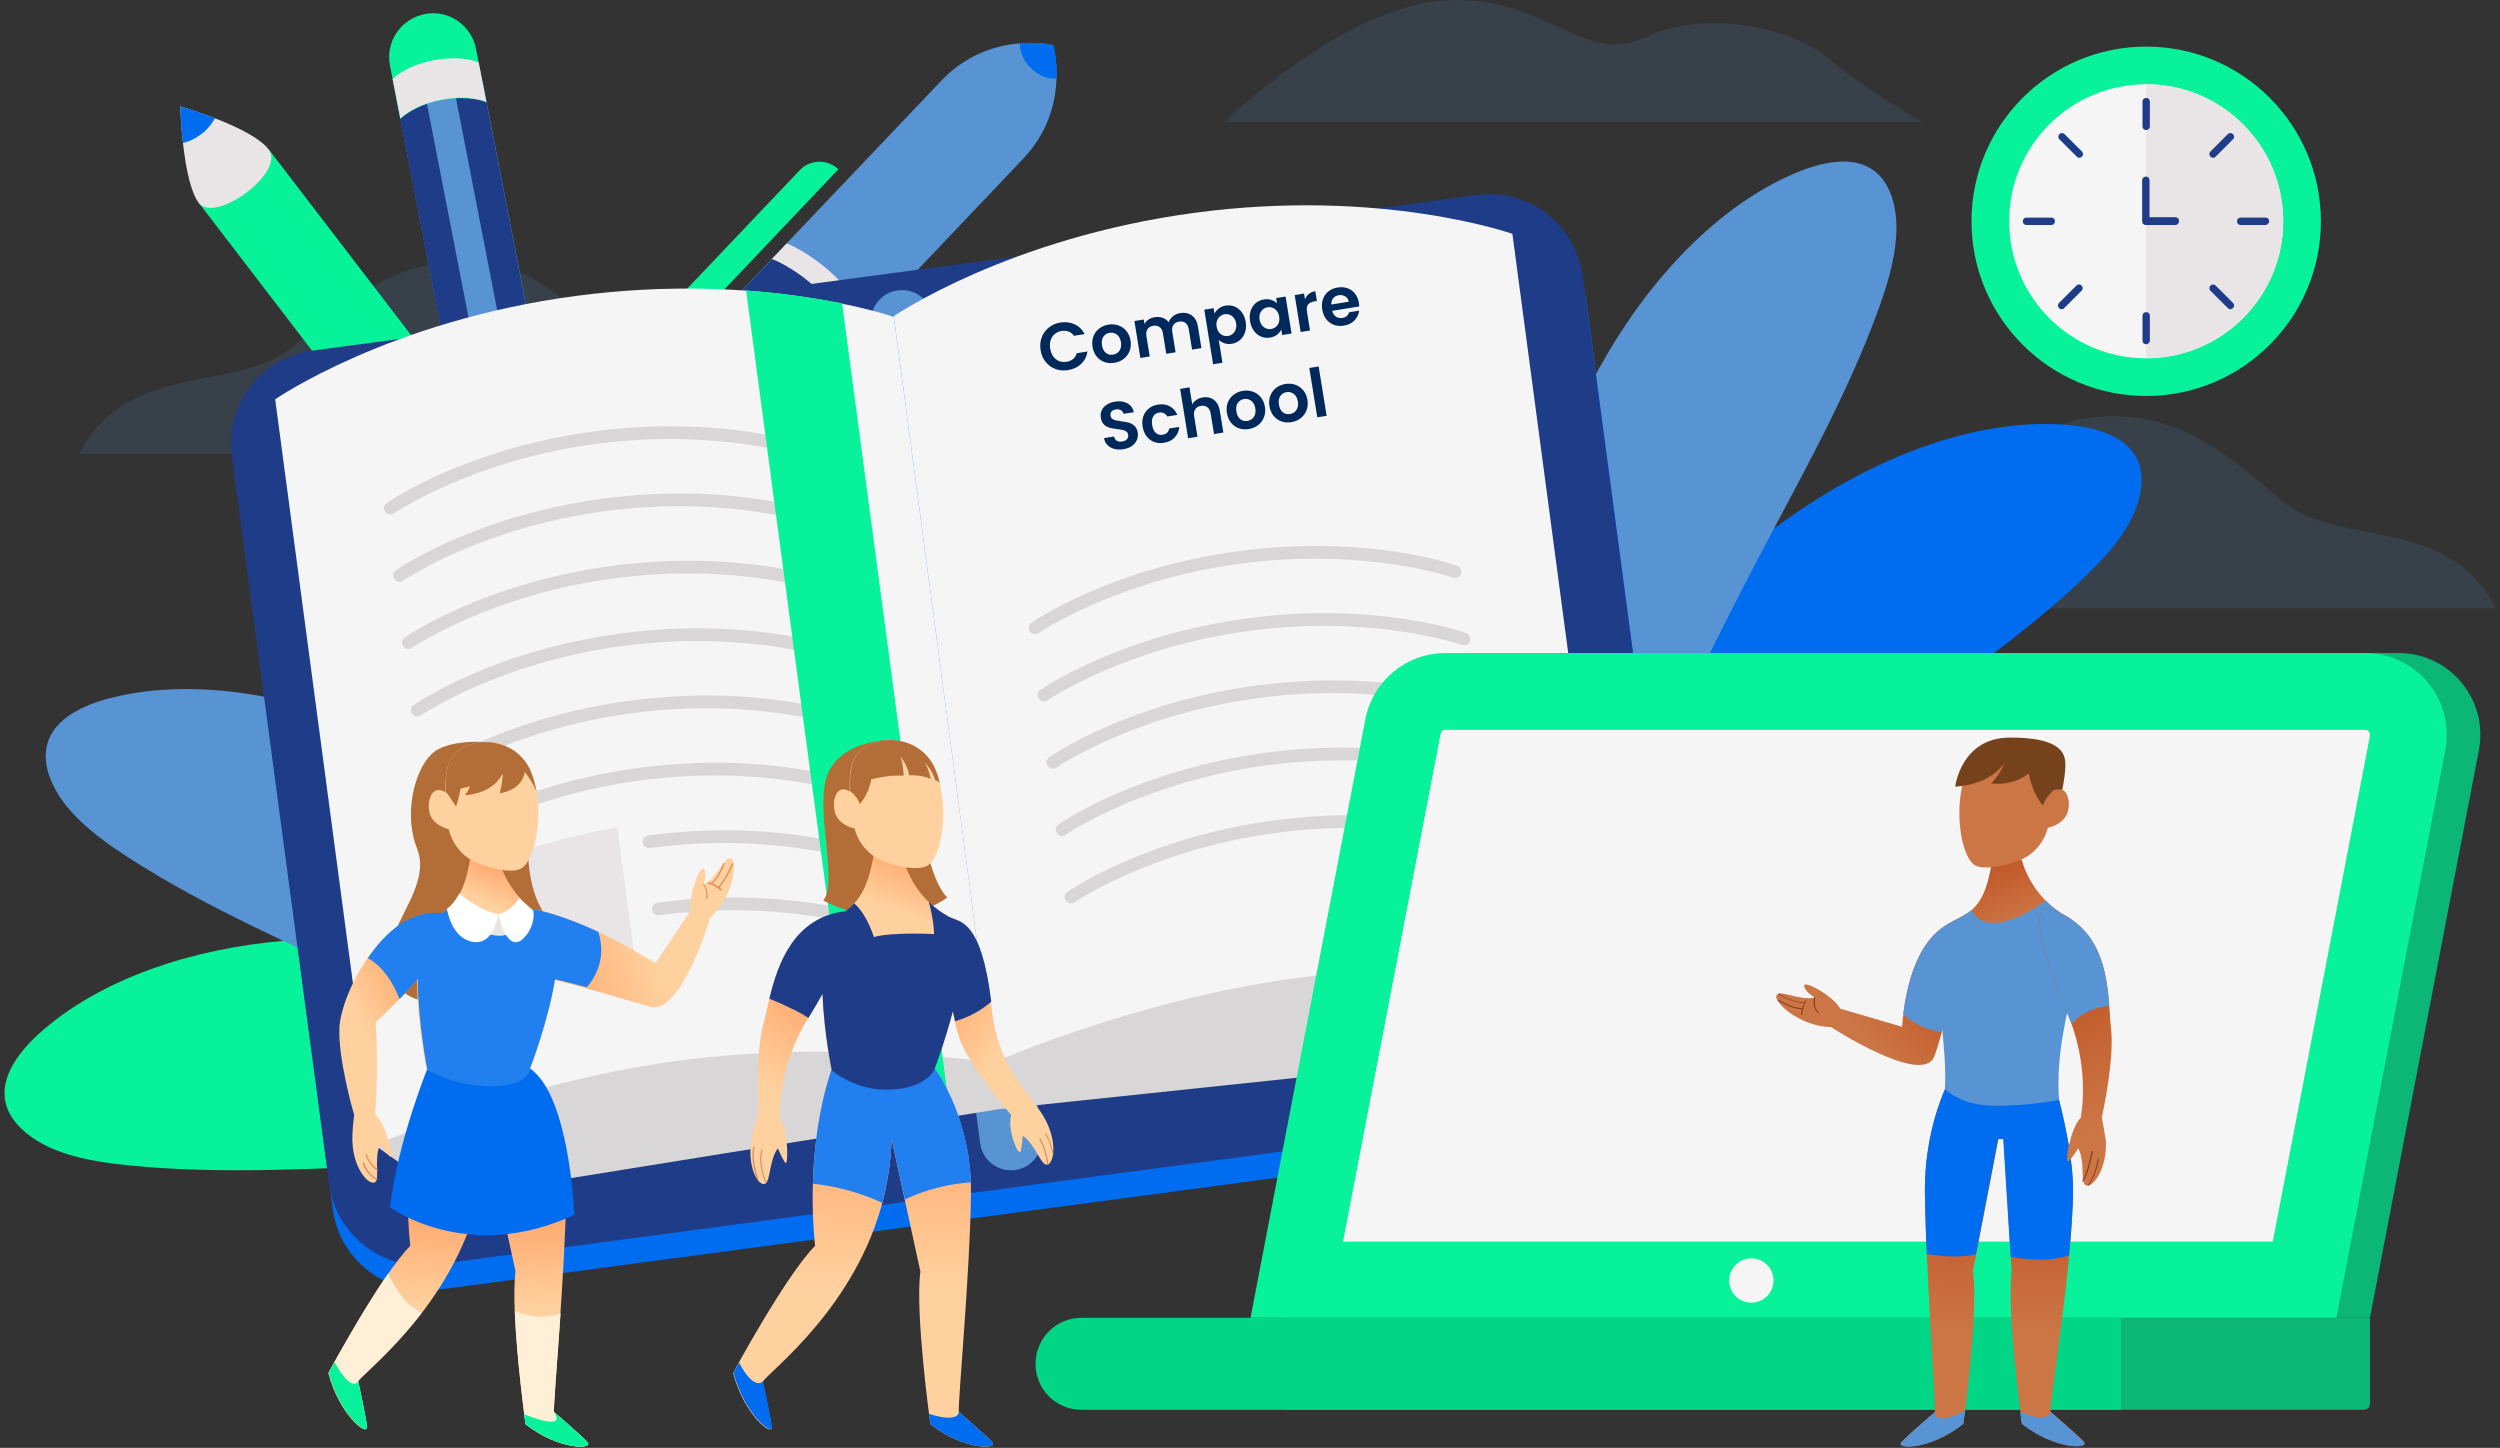
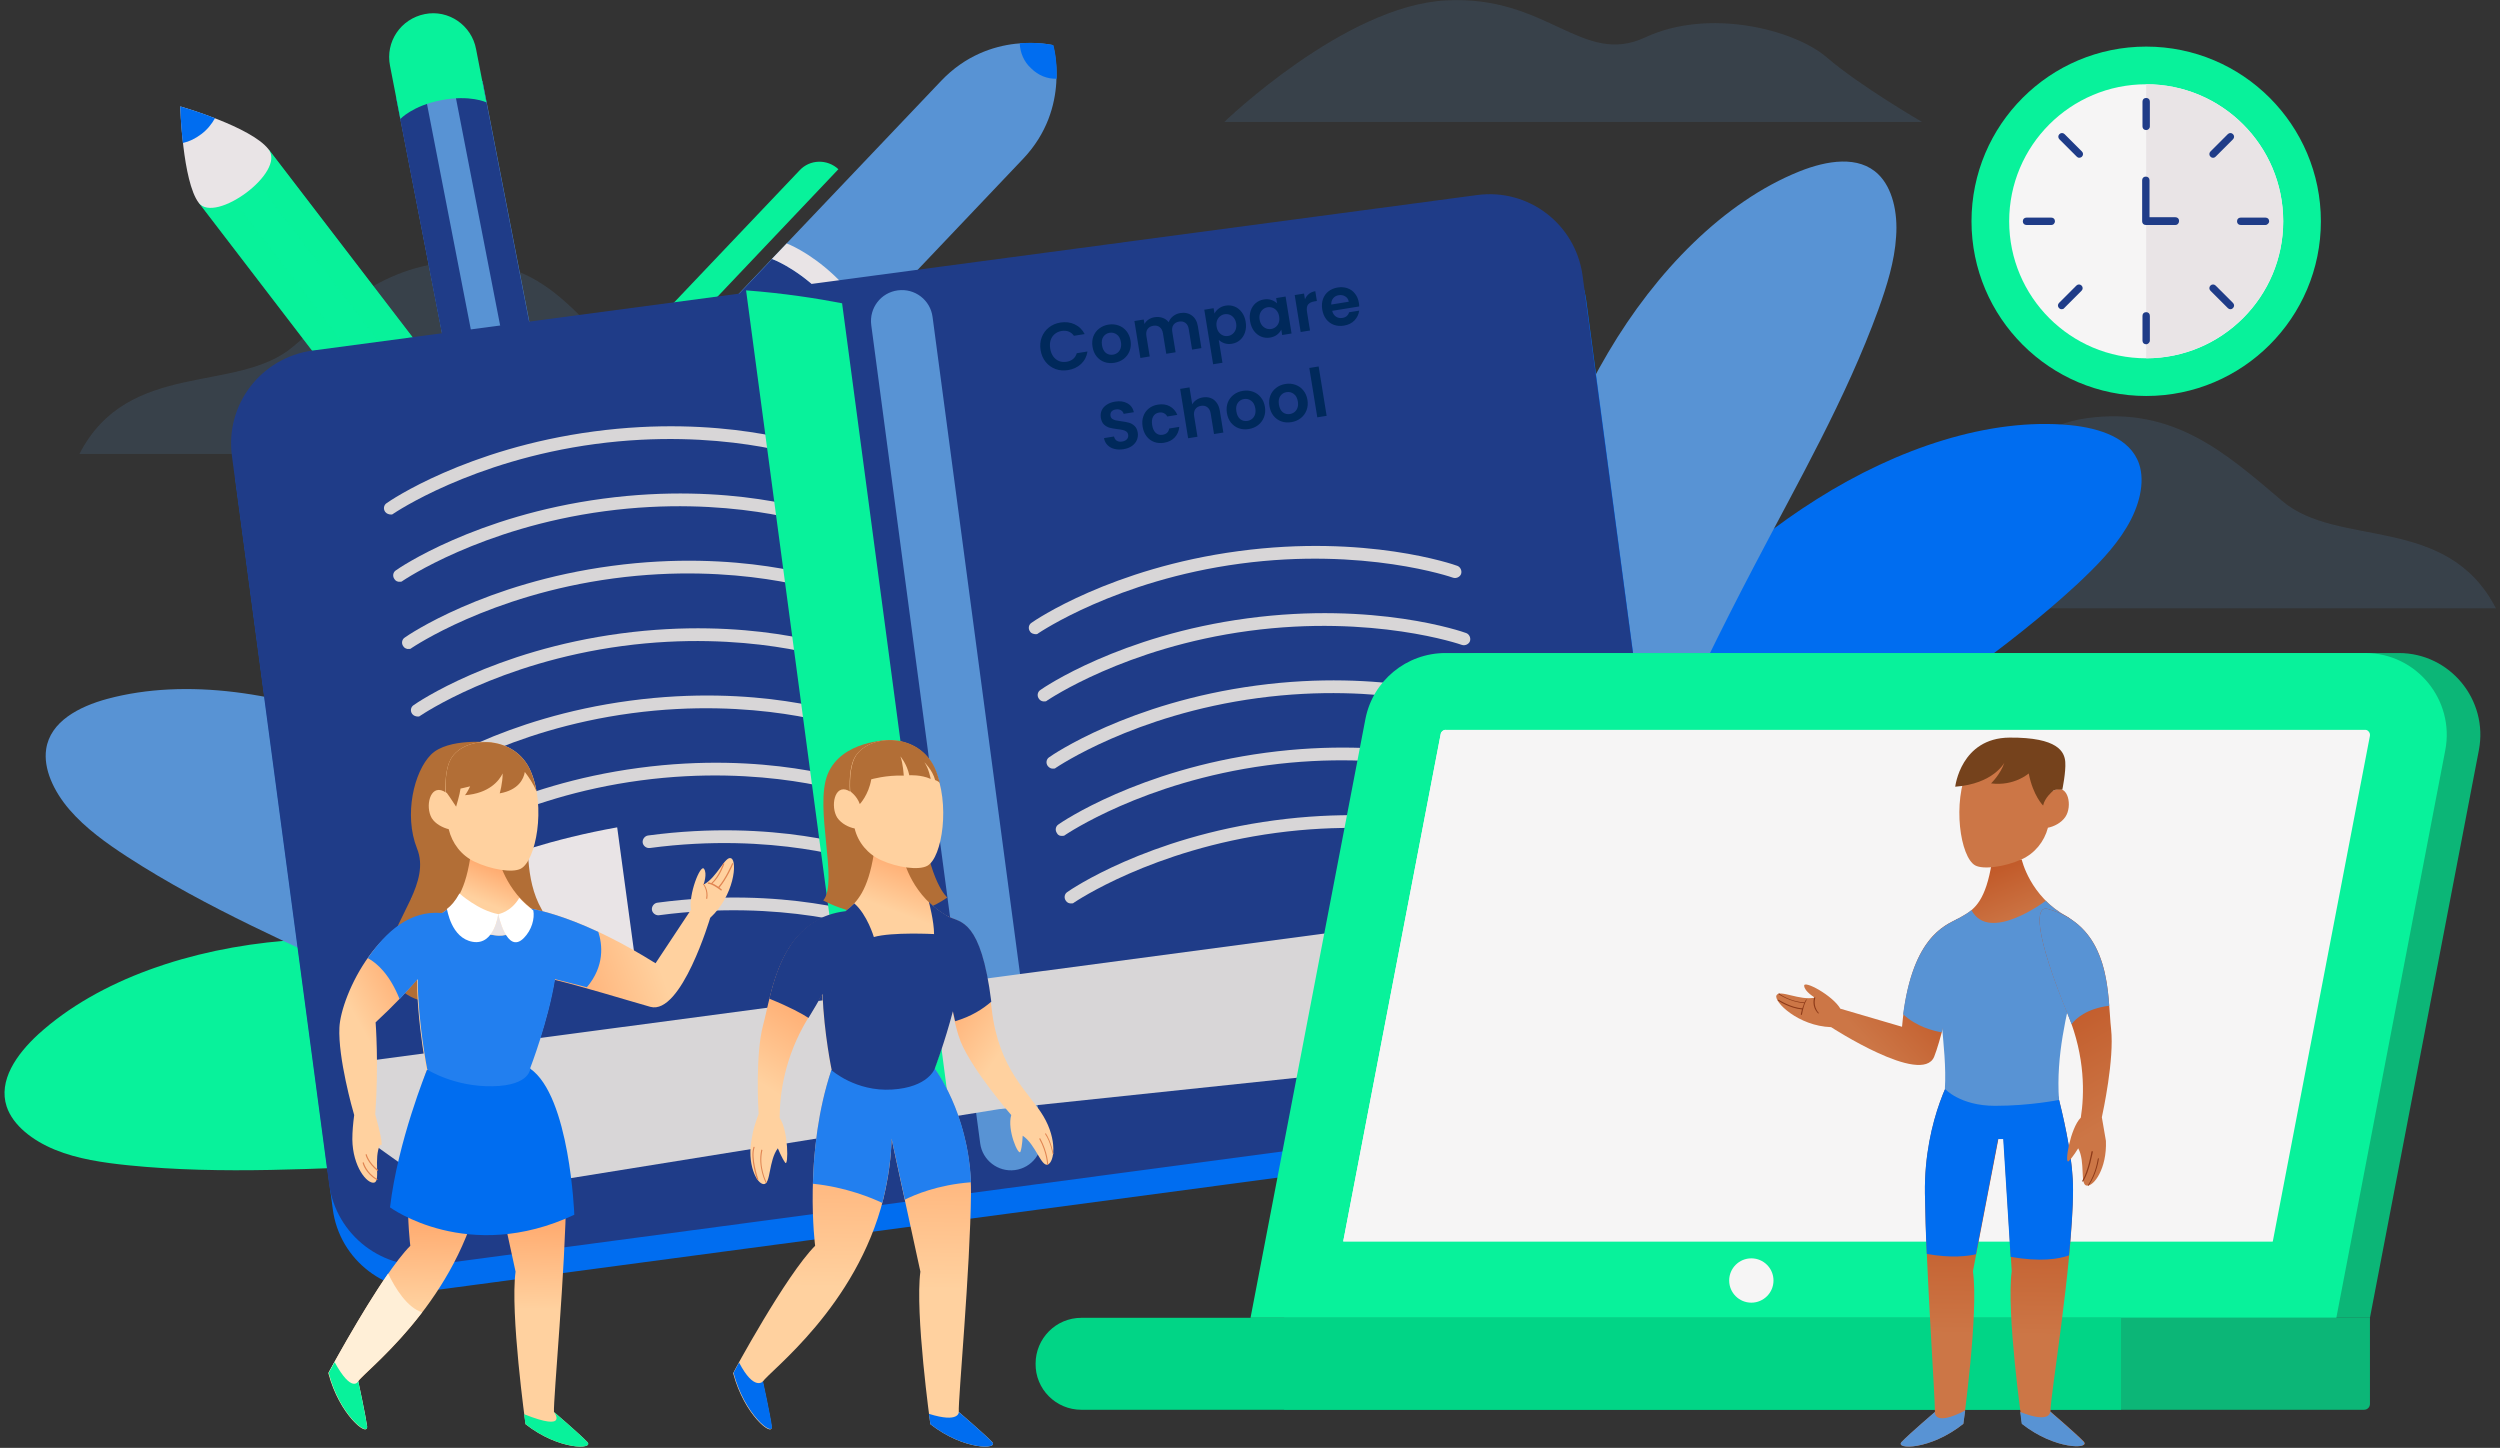
<svg xmlns="http://www.w3.org/2000/svg" width="518" height="300" viewBox="0 0 518 300" fill="none">
  <rect x="0" y="0" width="518" height="300" fill="#333333" stroke="none" />
  <path opacity="0.15" d="M517.152 126.048H358.824C358.824 126.048 380.021 115.565 394.79 111.432C409.559 107.3 414.533 89.088 432.44 86.639C450.423 84.19 461.213 93.909 472.844 103.78C484.4 113.652 507.05 106.382 517.152 126.048Z" fill="#5893D4" />
  <path opacity="0.15" d="M16.457 94.061H174.784C174.784 94.061 153.587 83.577 138.818 79.445C124.049 75.313 119.075 57.1 101.169 54.651C83.186 52.203 72.396 61.921 60.764 71.793C49.209 81.664 26.558 74.394 16.457 94.061Z" fill="#5893D4" />
  <path d="M376.497 103.396C393.102 92.912 412.157 86.484 428.915 88.091C435.114 88.703 441.389 90.769 443.225 96.126C444.526 100.029 443.225 105.003 440.624 109.288C438.022 113.65 434.272 117.399 430.446 120.996C415.983 134.388 399.377 145.178 383.307 156.503C358.82 173.721 335.25 192.469 312.829 212.518L297.754 201.728C306.248 181.297 318.568 161.477 333.337 143.264C345.658 128.113 359.891 113.803 376.497 103.396Z" fill="#006DF0" />
  <path opacity="0.15" d="M253.68 25.266H398.233C398.233 25.266 385.3 17.767 378.49 11.874C371.679 6.059 354.002 1.62 340.917 7.742C327.831 13.864 320.638 -1.058 299.594 0.09C278.626 1.161 253.68 25.266 253.68 25.266Z" fill="#5893D4" />
  <path d="M59.079 194.919C39.566 196.526 20.435 202.954 7.961 214.28C3.37 218.489 -0.38 223.922 1.38 229.279C2.681 233.181 6.737 236.319 11.405 238.232C16.073 240.145 21.353 240.91 26.557 241.446C46.147 243.435 65.89 242.058 85.556 241.369C115.477 240.375 145.628 241.14 175.548 243.665L181.058 225.988C162.004 214.816 140.271 206.398 117.467 200.735C98.566 196.067 78.593 193.236 59.079 194.919Z" fill="#08F29B" />
  <path d="M333.182 73.095C343.13 56.183 357.211 41.797 372.822 35.522C378.561 33.226 385.142 32.155 389.198 36.134C392.106 38.965 393.253 44.016 392.871 49.066C392.565 54.117 390.958 59.244 389.198 64.142C382.464 82.66 372.592 99.802 363.486 117.249C349.558 143.803 337.162 171.198 326.448 199.282L308.159 196.528C306.399 174.489 308.236 151.226 313.057 128.268C317.036 109.138 323.234 89.93 333.182 73.095Z" fill="#5893D4" />
  <path d="M76.527 150.918C58.391 143.419 38.495 140.434 22.272 144.796C16.303 146.403 10.411 149.541 9.569 155.203C8.957 159.259 11.1 163.927 14.39 167.753C17.681 171.579 22.043 174.717 26.404 177.548C42.934 188.262 61.146 195.99 78.976 204.408C106.065 217.187 132.466 231.574 157.949 247.491L170.958 234.252C159.096 215.58 143.562 198.21 125.885 182.752C111.193 169.972 94.663 158.417 76.527 150.918Z" fill="#5893D4" />
  <path d="M99.987 16.816L82.109 20.291L111.384 170.898L129.261 167.423L99.987 16.816Z" fill="#5893D4" />
  <path d="M88.004 19.135L82.07 20.288L111.345 170.895L117.279 169.741L88.004 19.135Z" fill="#1F3C88" />
  <path d="M99.95 16.832L94.016 17.985L123.29 168.592L129.224 167.439L99.95 16.832Z" fill="#1F3C88" />
  <path d="M123.74 187.036C123.74 187.036 112.415 176.399 111.343 170.889C110.272 165.38 128.102 161.554 129.25 167.446C130.398 173.262 123.74 187.036 123.74 187.036Z" fill="#8F8F8F" />
  <path d="M126.723 180.072C125.269 183.975 123.815 187.036 123.815 187.036C123.815 187.036 121.29 184.664 118.535 181.603C119.683 180.837 120.984 180.225 122.438 179.996C123.892 179.69 125.346 179.766 126.723 180.072Z" fill="#262626" />
  <path d="M88.007 2.921C83.033 3.915 79.819 8.66 80.813 13.634L82.956 24.653C82.956 24.653 85.481 21.898 91.45 20.751C97.419 19.603 100.786 21.21 100.786 21.21L98.643 10.19C97.725 5.216 92.904 1.926 88.007 2.921Z" fill="#08F29B" />
-   <path d="M91.453 20.674C85.484 21.822 82.959 24.576 82.959 24.576L81.352 16.388C81.352 16.388 83.877 13.633 89.846 12.486C95.814 11.338 99.182 12.945 99.182 12.945L100.789 21.133C100.789 21.133 97.421 19.526 91.453 20.674Z" fill="#E9E4E6" />
  <path d="M55.711 30.999L41.254 42.076L134.57 163.869L149.027 152.792L55.711 30.999Z" fill="#08F29B" />
  <path opacity="0.5" d="M46.018 38.399L41.219 42.076L134.535 163.869L139.334 160.192L46.018 38.399Z" fill="#08F29B" />
  <path opacity="0.5" d="M55.635 30.981L50.836 34.658L144.152 156.451L148.951 152.774L55.635 30.981Z" fill="#08F29B" />
  <path d="M37.348 22.053C37.348 22.053 37.807 37.587 41.174 42.025C44.541 46.464 59.31 35.674 55.637 30.93C52.04 26.262 37.348 22.053 37.348 22.053Z" fill="#E9E4E6" />
  <path d="M44.541 24.502C40.715 22.971 37.348 22.053 37.348 22.053C37.348 22.053 37.424 25.496 37.883 29.629C39.261 29.323 40.485 28.71 41.709 27.792C42.934 26.874 43.852 25.726 44.541 24.502Z" fill="#006DF0" />
  <path d="M151.446 170.968C147.466 174.029 141.727 173.263 138.666 169.284L131.855 160.407C131.855 160.407 135.605 160.331 140.426 156.658C145.247 152.985 146.318 149.312 146.318 149.312L153.129 158.188C156.19 162.167 155.425 167.907 151.446 170.968Z" fill="#949494" />
  <path d="M140.426 156.658C135.605 160.331 131.855 160.407 131.855 160.407L136.906 167.065C136.906 167.065 140.656 166.988 145.477 163.315C150.298 159.642 151.369 155.969 151.369 155.969L146.318 149.312C146.318 149.312 145.247 152.908 140.426 156.658Z" fill="#262626" />
  <path d="M194.989 16.771C205.09 6.135 218.175 9.349 218.175 9.349C218.175 9.349 222.078 22.281 211.977 32.918L135.224 113.727C130.785 118.395 123.363 118.624 118.618 114.186C113.95 109.748 113.721 102.325 118.159 97.58L194.989 16.771Z" fill="#5893D4" />
  <path d="M118.23 97.581C113.791 102.249 113.944 109.672 118.689 114.186C123.357 118.625 130.779 118.472 135.294 113.727L177 69.803C177 69.803 175.163 65.288 169.883 60.314C164.603 55.34 160.011 53.656 160.011 53.656L118.23 97.581Z" fill="#1F3C88" />
  <path d="M176.93 69.803L179.991 66.589C179.991 66.589 178.154 62.074 172.874 57.1C167.594 52.126 163.002 50.442 163.002 50.442L159.941 53.656C159.941 53.656 164.533 55.263 169.813 60.314C175.093 65.288 176.93 69.803 176.93 69.803Z" fill="#E9E4E6" />
  <path d="M218.941 16.312C219.094 12.18 218.253 9.349 218.253 9.349C218.253 9.349 215.345 8.66 211.289 8.966C211.366 10.879 212.131 12.792 213.661 14.17C215.115 15.624 217.028 16.389 218.941 16.312Z" fill="#006DF0" />
  <path d="M173.716 35.06C171.42 32.918 167.824 32.994 165.681 35.29L122.062 81.204L124.129 83.194L126.195 85.183L128.261 87.173L132.164 83.041L130.097 81.051L173.716 35.06Z" fill="#08F29B" />
  <path d="M90.764 267.234L332.043 235.018C342.68 233.564 350.179 223.845 348.725 213.132L328.676 62.304C327.222 51.667 317.503 44.168 306.79 45.622L65.511 77.838C54.874 79.292 47.375 89.011 48.829 99.724L68.954 250.552C70.332 261.112 80.127 268.612 90.764 267.234Z" fill="#006DF0" />
  <path d="M90.075 262.031L331.354 229.815C341.99 228.361 349.49 218.642 348.036 207.929L327.91 57.101C326.456 46.464 316.738 38.965 306.024 40.419L64.745 72.635C54.108 74.089 46.609 83.808 48.063 94.521L68.189 245.349C69.643 255.986 79.438 263.485 90.075 262.031Z" fill="#1F3C88" />
  <path d="M210.292 242.44C213.812 241.981 216.261 238.767 215.801 235.247L193.227 65.671C192.768 62.15 189.554 59.702 186.034 60.161C182.514 60.62 180.065 63.834 180.524 67.354L203.099 236.93C203.558 240.374 206.772 242.899 210.292 242.44Z" fill="#5893D4" />
  <path d="M333.878 203.108L319.492 217.953L207.002 229.815L92.982 248.18L77.6 237.237L75.305 219.943L331.582 185.813L333.878 203.108Z" fill="#D8D6D7" />
-   <path d="M205.776 220.172C205.776 220.172 235.391 207.086 268.679 202.648C301.89 198.21 333.953 203.031 333.953 203.031L313.368 48.453C313.368 48.453 286.356 38.888 247.558 44.091C208.761 49.295 185.191 65.518 185.191 65.518L205.776 220.172Z" fill="#F6F5F5" />
-   <path d="M205.778 220.173C205.778 220.173 173.714 215.352 140.503 219.79C107.292 224.229 77.6 237.314 77.6 237.314L57.016 82.737C57.016 82.737 80.585 66.437 119.382 61.31C158.18 56.183 185.193 65.672 185.193 65.672L205.778 220.173Z" fill="#F6F5F5" />
  <path d="M131.631 199.052C108.291 203.108 88.701 211.755 88.701 211.755L85.258 186.119C85.258 186.119 101.328 176.171 127.881 171.427L131.631 199.052Z" fill="#E9E4E6" />
  <path d="M81.046 106.611C81.276 106.611 81.429 106.534 81.582 106.381C81.735 106.305 97.652 95.439 123.364 91.995C149.076 88.551 167.288 94.826 167.441 94.903C168.13 95.132 168.895 94.75 169.125 94.138C169.354 93.449 168.972 92.684 168.36 92.454C167.594 92.148 149.382 85.873 123.058 89.393C96.657 92.913 80.74 103.78 80.128 104.239C79.516 104.621 79.362 105.463 79.822 106.075C80.128 106.458 80.587 106.611 81.046 106.611Z" fill="#D8D6D7" />
  <path d="M82.96 120.539C83.19 120.539 83.343 120.462 83.496 120.309C83.649 120.233 99.566 109.366 125.278 105.923C150.99 102.479 169.202 108.754 169.355 108.831C170.044 109.06 170.809 108.678 171.039 108.065C171.268 107.377 170.886 106.611 170.274 106.382C169.508 106.076 151.296 99.801 124.972 103.321C98.571 106.841 82.654 117.707 82.042 118.167C81.43 118.549 81.277 119.391 81.736 120.003C81.965 120.386 82.424 120.615 82.96 120.539Z" fill="#D8D6D7" />
  <path d="M84.796 134.465C85.026 134.465 85.179 134.389 85.332 134.236C85.485 134.159 101.402 123.293 127.114 119.849C152.826 116.406 171.038 122.681 171.191 122.757C171.88 122.987 172.645 122.604 172.875 121.992C173.104 121.303 172.722 120.538 172.11 120.309C171.344 120.003 153.132 113.728 126.808 117.248C100.407 120.768 84.49 131.634 83.878 132.093C83.266 132.476 83.112 133.318 83.572 133.93C83.801 134.312 84.337 134.542 84.796 134.465Z" fill="#D8D6D7" />
  <path d="M86.632 148.469C86.862 148.469 87.015 148.393 87.168 148.24C87.321 148.163 103.238 137.297 128.95 133.853C154.661 130.41 172.874 136.685 173.027 136.761C173.716 136.991 174.481 136.608 174.711 135.996C174.94 135.307 174.558 134.542 173.945 134.313C173.18 134.006 154.968 127.731 128.643 131.252C102.243 134.772 86.326 145.638 85.714 146.097C85.102 146.48 84.948 147.322 85.408 147.934C85.714 148.316 86.173 148.469 86.632 148.469Z" fill="#D8D6D7" />
  <path d="M88.546 162.397C88.776 162.397 88.929 162.321 89.082 162.168C89.235 162.091 105.152 151.225 130.864 147.781C156.576 144.338 174.788 150.612 174.941 150.689C175.63 150.919 176.395 150.536 176.625 149.924C176.854 149.235 176.472 148.47 175.859 148.24C175.094 147.934 156.882 141.659 130.558 145.179C104.157 148.699 88.24 159.566 87.628 160.025C87.016 160.408 86.862 161.249 87.322 161.861C87.551 162.244 88.01 162.474 88.546 162.397Z" fill="#D8D6D7" />
  <path d="M90.382 176.324C90.612 176.324 90.765 176.247 90.918 176.094C91.071 176.018 106.988 165.151 132.7 161.708C158.411 158.264 176.624 164.539 176.777 164.616C177.466 164.845 178.231 164.463 178.461 163.851C178.69 163.162 178.308 162.397 177.695 162.167C176.93 161.861 158.718 155.586 132.393 159.106C105.993 162.626 90.076 173.493 89.464 173.952C88.852 174.334 88.698 175.176 89.158 175.788C89.387 176.171 89.923 176.4 90.382 176.324Z" fill="#D8D6D7" />
  <path d="M179.303 178.696C179.763 178.62 180.222 178.314 180.375 177.854C180.604 177.166 180.222 176.4 179.609 176.171C178.844 175.865 160.632 169.59 134.307 173.11C133.619 173.186 133.083 173.875 133.16 174.564C133.236 175.253 133.925 175.788 134.614 175.712C160.402 172.268 178.538 178.543 178.691 178.62C178.921 178.696 179.15 178.696 179.303 178.696Z" fill="#D8D6D7" />
  <path d="M181.217 192.623C181.677 192.546 182.136 192.24 182.289 191.781C182.518 191.092 182.136 190.327 181.524 190.098C180.758 189.792 162.546 183.517 136.222 187.037C135.533 187.113 134.997 187.802 135.074 188.491C135.15 189.179 135.839 189.715 136.528 189.639C162.316 186.195 180.452 192.47 180.605 192.546C180.758 192.623 180.988 192.623 181.217 192.623Z" fill="#D8D6D7" />
  <path d="M214.659 131.405C214.889 131.405 215.042 131.328 215.195 131.175C215.348 131.099 231.265 120.232 256.977 116.789C282.689 113.345 300.901 119.62 301.055 119.697C301.743 119.926 302.508 119.544 302.738 118.932C302.968 118.243 302.585 117.478 301.973 117.248C301.208 116.942 282.995 110.667 256.671 114.187C230.27 117.707 214.353 128.574 213.741 129.033C213.129 129.415 212.976 130.257 213.435 130.869C213.665 131.252 214.2 131.405 214.659 131.405Z" fill="#D8D6D7" />
  <path d="M216.495 145.332C216.725 145.332 216.878 145.255 217.031 145.102C217.184 145.026 233.101 134.159 258.813 130.716C284.525 127.272 302.737 133.547 302.89 133.624C303.579 133.853 304.344 133.471 304.574 132.858C304.804 132.17 304.421 131.404 303.809 131.175C303.043 130.869 284.831 124.594 258.507 128.114C232.106 131.634 216.189 142.5 215.577 142.959C214.965 143.342 214.812 144.184 215.271 144.796C215.5 145.179 216.036 145.408 216.495 145.332Z" fill="#D8D6D7" />
  <path d="M218.327 159.258C218.557 159.258 218.71 159.182 218.863 159.029C219.016 158.952 234.933 148.086 260.645 144.642C286.357 141.199 304.569 147.474 304.722 147.55C305.411 147.78 306.176 147.397 306.406 146.785C306.636 146.096 306.253 145.331 305.641 145.102C304.876 144.795 286.663 138.521 260.339 142.041C233.938 145.561 218.021 156.427 217.409 156.886C216.797 157.269 216.644 158.111 217.103 158.723C217.409 159.105 217.868 159.335 218.327 159.258Z" fill="#D8D6D7" />
  <path d="M220.241 173.186C220.471 173.186 220.624 173.11 220.777 172.957C220.93 172.88 236.847 162.014 262.559 158.57C288.271 155.127 306.483 161.402 306.637 161.478C307.325 161.708 308.09 161.325 308.32 160.713C308.55 160.024 308.167 159.259 307.555 159.029C306.79 158.723 288.577 152.448 262.253 155.968C235.929 159.488 219.935 170.355 219.323 170.814C218.711 171.197 218.558 172.038 219.017 172.651C219.247 173.11 219.706 173.263 220.241 173.186Z" fill="#D8D6D7" />
  <path d="M222.081 187.19C222.311 187.19 222.464 187.114 222.617 186.961C222.77 186.884 238.687 176.018 264.399 172.574C290.111 169.131 308.323 175.405 308.476 175.482C309.165 175.712 309.93 175.329 310.16 174.717C310.389 174.028 310.007 173.263 309.395 173.033C308.629 172.727 290.417 166.452 264.093 169.972C237.692 173.492 221.775 184.359 221.163 184.818C220.551 185.201 220.398 186.042 220.857 186.654C221.086 187.037 221.622 187.267 222.081 187.19Z" fill="#D8D6D7" />
  <path d="M174.482 62.841L195.297 218.95L196.75 230.046L185.425 224.153L177.62 232.571L175.63 217.955L154.586 60.163C162.621 60.775 169.355 61.847 174.482 62.841Z" fill="#08F29B" />
  <path d="M444.692 9.655C464.664 9.655 480.887 25.878 480.887 45.851C480.887 65.824 464.664 82.047 444.692 82.047C424.719 82.047 408.496 65.824 408.496 45.851C408.496 25.878 424.719 9.655 444.692 9.655Z" fill="#08F29B" />
  <path d="M444.691 74.24C460.371 74.24 473.081 61.53 473.081 45.85C473.081 30.171 460.371 17.46 444.691 17.46C429.012 17.46 416.301 30.171 416.301 45.85C416.301 61.53 429.012 74.24 444.691 74.24Z" fill="#F6F5F5" />
  <path d="M473.082 45.85C473.082 30.163 460.379 17.46 444.691 17.46V74.24C460.379 74.164 473.082 61.461 473.082 45.85Z" fill="#E9E4E6" />
  <path d="M444.687 26.951C444.228 26.951 443.922 26.645 443.922 26.186V21.059C443.922 20.6 444.228 20.294 444.687 20.294C445.146 20.294 445.452 20.6 445.452 21.059V26.186C445.452 26.645 445.07 26.951 444.687 26.951Z" fill="#1F3C88" />
  <path d="M444.687 71.334C444.228 71.334 443.922 71.028 443.922 70.569V65.442C443.922 64.983 444.228 64.677 444.687 64.677C445.146 64.677 445.452 64.983 445.452 65.442V70.569C445.452 70.952 445.07 71.334 444.687 71.334Z" fill="#1F3C88" />
  <path d="M469.404 46.618H464.277C463.818 46.618 463.512 46.312 463.512 45.853C463.512 45.394 463.818 45.088 464.277 45.088H469.404C469.863 45.088 470.169 45.394 470.169 45.853C470.169 46.236 469.787 46.618 469.404 46.618Z" fill="#1F3C88" />
  <path d="M425.021 46.618H419.894C419.435 46.618 419.129 46.312 419.129 45.853C419.129 45.394 419.435 45.088 419.894 45.088H425.021C425.48 45.088 425.786 45.394 425.786 45.853C425.786 46.236 425.48 46.618 425.021 46.618Z" fill="#1F3C88" />
  <path d="M458.543 32.691C458.313 32.691 458.16 32.614 458.007 32.461C457.701 32.155 457.701 31.696 458.007 31.39L461.604 27.793C461.91 27.487 462.369 27.487 462.675 27.793C462.981 28.099 462.981 28.558 462.675 28.864L459.078 32.461C458.925 32.614 458.772 32.691 458.543 32.691Z" fill="#1F3C88" />
  <path d="M427.168 64.066C426.938 64.066 426.785 63.989 426.632 63.836C426.326 63.53 426.326 63.071 426.632 62.765L430.229 59.168C430.535 58.862 430.994 58.862 431.3 59.168C431.606 59.474 431.606 59.933 431.3 60.239L427.703 63.836C427.627 63.989 427.397 64.066 427.168 64.066Z" fill="#1F3C88" />
  <path d="M462.139 64.066C461.91 64.066 461.757 63.989 461.604 63.836L458.007 60.239C457.701 59.933 457.701 59.474 458.007 59.168C458.313 58.862 458.772 58.862 459.078 59.168L462.675 62.765C462.981 63.071 462.981 63.53 462.675 63.836C462.522 63.989 462.369 64.066 462.139 64.066Z" fill="#1F3C88" />
  <path d="M430.842 32.691C430.613 32.691 430.46 32.614 430.307 32.461L426.71 28.864C426.404 28.558 426.404 28.099 426.71 27.793C427.016 27.487 427.475 27.487 427.781 27.793L431.378 31.39C431.684 31.696 431.684 32.155 431.378 32.461C431.225 32.614 430.995 32.691 430.842 32.691Z" fill="#1F3C88" />
  <path d="M450.739 46.616H444.617C444.158 46.616 443.852 46.31 443.852 45.851V37.357C443.852 36.898 444.158 36.592 444.617 36.592C445.076 36.592 445.382 36.898 445.382 37.357V45.009H450.739C451.198 45.009 451.504 45.316 451.504 45.775C451.504 46.234 451.198 46.616 450.739 46.616Z" fill="#1F3C88" />
  <path d="M266.07 273.051H491.05L513.624 155.434C515.614 145.027 507.655 135.309 497.019 135.309H306.475C298.363 135.309 291.4 141.048 289.869 149.006L266.07 273.051Z" fill="#0CB677" />
  <path d="M259.109 273.051H484.089L506.663 155.434C508.653 145.027 500.695 135.309 490.058 135.309H299.514C291.402 135.309 284.439 141.048 282.908 149.006L259.109 273.051Z" fill="#08F29B" />
  <path d="M278.316 257.211L298.519 152.067C298.595 151.608 299.054 151.226 299.513 151.226H490.057C490.21 151.226 490.516 151.226 490.823 151.608C491.129 151.991 491.052 152.297 491.052 152.45L470.926 257.211H278.316Z" fill="#F6F5F5" />
  <path d="M278.316 257.211L298.519 152.067C298.595 151.608 299.054 151.226 299.513 151.226L470.926 257.211H278.316Z" fill="#F6F5F5" />
  <path d="M266.074 292.105H489.829C490.518 292.105 491.054 291.569 491.054 290.881V273.051H266.074V292.105Z" fill="#0CB677" />
  <path d="M224.064 292.105H439.478V273.051H224.064C218.784 273.051 214.575 277.336 214.575 282.54C214.499 287.82 218.784 292.105 224.064 292.105Z" fill="#01D586" />
  <path d="M362.877 269.913C365.412 269.913 367.468 267.858 367.468 265.322C367.468 262.786 365.412 260.73 362.877 260.73C360.341 260.73 358.285 262.786 358.285 265.322C358.285 267.858 360.341 269.913 362.877 269.913Z" fill="#F6F5F5" />
  <path d="M101.627 153.825C101.627 153.825 92.827 152.83 89.307 156.35C85.787 159.87 83.644 168.824 86.399 175.787C89.23 182.751 81.961 190.021 80.736 196.678C79.512 203.259 83.874 207.009 88.465 207.545C93.057 208.08 100.173 205.479 105.989 205.861C111.805 206.244 119.075 200.657 112.188 188.337C105.224 176.017 115.019 156.963 101.627 153.825Z" fill="#B26E36" />
  <path d="M112.645 189.945C105.069 185.813 103.385 178.161 103.385 178.161L97.416 177.854C94.968 193.312 88.004 186.272 86.703 196.909C85.479 207.316 88.387 221.779 88.387 221.779L109.737 221.396C109.737 221.396 120.297 194.077 112.645 189.945Z" fill="url(#paint0_linear_502_2004)" />
  <path d="M91.902 163.927C92.055 164.003 92.132 164.08 92.285 164.156C92.208 161.095 92.591 158.264 93.739 156.734C97.029 152.295 106.824 152.448 109.962 159.794C113.176 167.141 111.033 178.39 107.896 179.997C106.136 180.915 101.697 180.15 98.33 178.543C95.575 177.242 93.662 174.717 92.974 171.809C91.749 171.503 90.219 170.737 89.454 169.513C88.076 167.141 89.071 162.549 91.902 163.927Z" fill="#FFD19F" />
  <path d="M85.016 258.128C85.016 258.128 82.567 239.226 88.383 221.779L109.733 221.396C109.733 221.396 117.462 231.574 117.309 247.261C117.156 263.025 114.63 289.962 114.783 292.563C114.783 292.563 120.14 297.155 121.67 298.762C123.201 300.369 115.778 300.522 108.891 295.089C108.891 295.089 105.677 271.979 106.825 263.484L100.856 236.013C100.779 239.686 100.244 243.818 99.172 248.333C93.586 270.754 75.603 284.069 74.149 286.289C74.149 286.289 75.68 293.329 75.986 295.624C76.292 297.844 70.323 293.252 68.027 284.528C68.104 284.375 79.047 264.097 85.016 258.128Z" fill="url(#paint1_linear_502_2004)" />
-   <path d="M73.387 231.038C73.081 230.043 70.02 219.177 70.326 212.902C70.632 206.244 79.05 188.108 92.135 189.333C94.89 189.562 93.207 197.597 77.826 211.83C77.826 211.83 78.514 220.554 77.749 230.885C80.121 233.028 81.805 240.45 80.886 239.685C79.968 238.92 78.744 237.16 78.744 237.16C77.366 240.068 78.897 244.736 77.519 245.042C76.066 245.348 73.081 241.751 73.004 236.088C73.004 234.481 73.157 232.798 73.387 231.038Z" fill="url(#paint2_linear_502_2004)" />
+   <path d="M73.387 231.038C73.081 230.043 70.02 219.177 70.326 212.902C70.632 206.244 79.05 188.108 92.135 189.333C94.89 189.562 93.207 197.597 77.826 211.83C77.826 211.83 78.514 220.554 77.749 230.885C79.968 238.92 78.744 237.16 78.744 237.16C77.366 240.068 78.897 244.736 77.519 245.042C76.066 245.348 73.081 241.751 73.004 236.088C73.004 234.481 73.157 232.798 73.387 231.038Z" fill="url(#paint2_linear_502_2004)" />
  <path d="M110.116 188.262C113.33 188.951 121.977 190.941 135.828 199.588L143.174 188.492C142.639 185.354 145.087 179.079 145.853 179.998C146.618 180.992 145.776 183.288 145.776 183.288C148.608 181.834 150.291 177.166 151.515 177.855C152.816 178.467 152.128 185.584 147.154 190.175C147.154 190.175 141.185 210.378 134.757 208.618C129.094 207.011 120.447 204.332 114.937 203.031C106.826 201.118 108.509 187.88 110.116 188.262Z" fill="url(#paint3_linear_502_2004)" />
  <path d="M80.422 263.867C74.683 272.132 68.102 284.376 68.102 284.376C70.321 293.099 76.366 297.767 76.06 295.471C75.754 293.252 74.224 286.136 74.224 286.136C75.065 284.911 81.264 280.014 87.462 271.902C84.401 270.984 81.876 266.928 80.422 263.867Z" fill="#FFEFD7" />
-   <path d="M106.672 271.673C107.054 281.85 108.891 295.089 108.891 295.089C115.778 300.522 123.278 300.369 121.671 298.762C120.14 297.155 114.783 292.564 114.783 292.564C114.707 291.11 115.472 282.31 116.161 272.055C112.564 273.509 108.891 272.591 106.672 271.673Z" fill="#FFEFD7" />
  <path d="M93.742 156.734C97.032 152.295 106.827 152.448 109.965 159.794C110.5 161.095 110.883 162.549 111.189 164.003C110.5 162.396 109.582 161.019 108.74 159.947C108.511 161.401 107.439 163.697 103.537 164.386C103.537 164.386 104.149 162.32 104.149 160.254C103.46 161.708 101.394 164.386 96.343 164.768C96.343 164.768 96.803 164.233 97.415 162.932C96.19 163.238 95.425 163.391 95.425 163.391C95.272 164.615 94.507 167.141 94.507 167.141C93.589 165.687 92.594 164.309 92.594 164.309L92.364 164.156C92.211 161.095 92.594 158.264 93.742 156.734Z" fill="#B26E36" />
  <path d="M88.465 221.702C88.465 221.702 82.419 236.471 80.812 250.168C80.812 250.168 96.959 262.03 118.998 251.699C118.998 251.699 118.08 227.058 109.815 221.396" fill="#006DF0" />
  <path d="M69.334 282.232C68.569 283.61 68.109 284.452 68.109 284.452C70.329 293.175 76.374 297.843 76.068 295.548C75.762 293.328 74.231 286.212 74.231 286.212C74.231 286.212 72.93 288.813 69.334 282.232Z" fill="#08F29B" />
  <path d="M108.59 293.022C108.743 294.323 108.896 295.088 108.896 295.088C115.783 300.521 123.282 300.368 121.675 298.761C120.145 297.154 114.788 292.562 114.788 292.562C114.788 292.562 118.002 296.771 108.59 293.022Z" fill="#08F29B" />
  <path d="M123.966 193.083C116.925 189.792 112.257 188.721 110.115 188.262C109.732 189.18 109.426 190.022 108.967 190.71C104.146 198.133 94.81 190.404 92.667 188.415C92.438 188.644 91.826 189.027 91.596 189.18C84.862 188.568 79.965 193.083 76.215 198.516C78.281 199.664 80.806 202.036 82.796 207.01C84.173 205.556 85.398 204.179 86.546 202.878C86.622 212.061 88.535 221.626 88.535 221.626C88.535 221.626 94.121 225.223 102.08 225.07C110.038 224.917 109.885 221.243 109.885 221.243C109.885 221.243 113.635 211.525 115.012 202.878C116.925 203.337 119.145 203.949 121.593 204.561C125.343 200.123 124.807 195.685 123.966 193.083Z" fill="#227FEF" />
  <path d="M78.056 244.505C75.684 243.128 75.148 241.062 75.148 240.985C75.148 240.909 75.148 240.832 75.225 240.832C75.302 240.832 75.378 240.832 75.378 240.909C75.378 240.909 75.914 242.975 78.133 244.276C78.209 244.276 78.209 244.429 78.209 244.429C78.133 244.505 78.133 244.505 78.056 244.505Z" fill="#E08451" />
  <path d="M78.21 242.593H78.134C76.221 240.986 75.762 239.379 75.762 239.302C75.762 239.226 75.762 239.149 75.838 239.149C75.915 239.149 75.991 239.149 75.991 239.226C75.991 239.226 76.374 240.833 78.287 242.363C78.364 242.44 78.364 242.516 78.287 242.516C78.287 242.593 78.21 242.593 78.21 242.593Z" fill="#E08451" />
  <path d="M151.829 178.848C151.752 178.848 151.676 178.848 151.676 178.924C151.676 178.924 150.298 182.138 148.844 183.745C148.462 183.516 148.079 183.21 147.62 183.056C149.15 181.679 150.069 179.077 150.069 179.001C150.069 178.924 150.069 178.848 149.992 178.848C149.916 178.848 149.839 178.848 149.839 178.924C149.839 178.924 148.921 181.603 147.39 182.98C147.161 182.903 146.931 182.827 146.778 182.827C146.702 182.827 146.625 182.903 146.625 182.98C146.625 183.056 146.702 183.133 146.778 183.133C147.62 183.133 149.38 184.51 149.38 184.51H149.456C149.533 184.51 149.533 184.51 149.533 184.434C149.609 184.357 149.533 184.281 149.533 184.281C149.533 184.281 149.303 184.128 149.074 183.898C150.528 182.215 151.905 179.154 151.905 179.001C151.982 179.001 151.905 178.924 151.829 178.848Z" fill="#E08451" />
  <path d="M145.706 183.133C145.629 183.21 145.629 183.286 145.706 183.286C145.706 183.286 146.624 184.434 146.318 186.118C146.318 186.194 146.395 186.271 146.395 186.271C146.471 186.271 146.548 186.194 146.548 186.194C146.854 184.358 145.859 183.21 145.859 183.21C145.782 183.057 145.706 183.057 145.706 183.133Z" fill="#E08451" />
  <path d="M101.629 193.617C102.7 193.847 103.772 193.923 104.843 193.694C103.772 191.933 103.236 189.408 103.236 189.408C103.236 189.408 102.93 191.933 101.629 193.617Z" fill="#E9E4E6" />
  <path d="M97.954 195.148C102.469 195.913 103.234 189.408 103.234 189.408C99.102 188.643 95.2 185.123 95.2 185.123C94.358 186.654 93.516 187.648 92.598 188.337C92.674 188.414 93.439 194.382 97.954 195.148Z" fill="white" />
  <path d="M103.234 189.408C103.234 189.408 104.994 197.902 108.515 194.382C110.198 192.699 110.81 190.326 110.504 188.643C109.356 187.801 108.438 186.959 107.596 186.041C105.836 189.025 103.234 189.408 103.234 189.408Z" fill="white" />
  <path d="M184.119 153.366C184.119 153.366 174.4 153.366 171.493 160.406C168.661 167.447 173.788 182.751 170.574 186.577C170.574 186.577 184.195 194.306 196.286 185.965C196.286 185.965 192.537 182.981 190.93 169.207C189.399 155.279 184.119 153.366 184.119 153.366Z" fill="#B26E36" />
  <path d="M196.524 189.945C188.948 185.813 187.264 178.16 187.264 178.16L181.066 176.859C178.617 192.317 171.807 186.272 170.582 196.832C169.358 207.239 172.266 221.702 172.266 221.702L193.616 221.32C193.616 221.396 204.176 194.077 196.524 189.945Z" fill="url(#paint4_linear_502_2004)" />
  <path d="M175.705 163.774C175.858 163.85 175.935 163.927 176.088 164.003C175.935 161.019 176.241 158.111 177.312 156.581C180.449 151.989 190.244 151.913 193.612 159.182C196.979 166.452 195.219 177.701 192.158 179.385C190.398 180.38 185.959 179.767 182.592 178.237C179.837 177.013 177.771 174.564 177.082 171.656C175.858 171.426 174.328 170.661 173.486 169.437C172.032 167.141 172.874 162.473 175.705 163.774Z" fill="#FFD19F" />
  <path d="M168.895 258.127C168.895 258.127 166.446 239.226 172.262 221.778L193.612 221.396C193.612 221.396 201.341 231.573 201.187 247.26C201.034 263.024 198.509 289.961 198.662 292.562C198.662 292.562 204.019 297.154 205.549 298.761C207.08 300.368 199.657 300.521 192.77 295.088C192.77 295.088 189.556 271.978 190.704 263.484L184.735 236.012C184.658 239.685 184.123 243.817 183.051 248.332C177.465 270.753 159.482 284.068 158.028 286.288C158.028 286.288 159.559 293.328 159.865 295.623C160.171 297.843 154.202 293.251 151.906 284.528C151.906 284.374 162.926 264.096 168.895 258.127Z" fill="url(#paint5_linear_502_2004)" />
  <path d="M196.52 189.944C198.969 191.245 203.407 190.404 205.473 208.999C206.927 221.778 213.279 226.37 216.187 231.267C219.095 236.165 218.483 240.756 217.105 241.292C215.728 241.827 214.58 237.083 211.901 235.323C211.901 235.323 211.825 237.542 211.442 238.613C211.06 239.685 208.611 234.099 209.529 231.038C209.529 231.038 201.571 221.931 199.045 215.809C196.52 209.534 194.071 188.72 196.52 189.944Z" fill="url(#paint6_linear_502_2004)" />
  <path d="M157.188 230.809C157.111 229.738 156.499 218.489 158.106 212.444C159.866 206.016 161.396 190.558 175.171 188.951C177.925 188.645 177.007 195.073 167.365 211.066C162.544 219.025 161.549 226.677 161.549 231.651C163.386 234.253 163.386 241.829 162.697 240.91C162.009 239.992 161.167 237.926 161.167 237.926C159.254 240.451 159.713 245.349 158.259 245.349C156.805 245.349 154.662 241.216 155.81 235.63C156.04 234.023 156.575 232.493 157.188 230.809Z" fill="url(#paint7_linear_502_2004)" />
  <path d="M198.663 292.562C198.663 292.562 204.02 297.154 205.55 298.761C207.081 300.368 199.658 300.521 192.771 295.088C192.771 295.088 192.694 294.323 192.465 292.945C198.816 294.935 198.663 292.562 198.663 292.562Z" fill="#006DF0" />
  <path d="M158.106 286.21C158.106 286.21 159.637 293.25 159.943 295.546C160.249 297.765 154.28 293.174 151.984 284.45C151.984 284.45 152.444 283.609 153.132 282.308C156.27 288.353 158.106 286.21 158.106 286.21Z" fill="#006DF0" />
  <path d="M172.264 221.702L193.614 221.319C193.614 221.319 200.654 230.502 201.19 244.965C194.226 245.501 189.481 247.567 187.492 248.562L184.737 235.935C184.661 239.608 184.125 243.741 183.054 248.256C182.977 248.562 182.9 248.944 182.824 249.25C180.758 248.256 175.248 245.96 168.438 245.271C168.591 238.537 169.509 229.967 172.264 221.702Z" fill="#227FEF" />
  <path d="M159.406 206.932C161.166 199.662 164.457 190.097 175.17 188.796C175.782 188.337 176.394 187.801 177.007 187.189C179.685 189.485 181.062 194.153 181.062 194.153C184.812 193.081 193.536 193.54 193.536 193.54C193.536 190.862 192.464 186.883 192.464 186.883C193.612 188.031 194.99 189.025 196.597 189.944C199.045 191.168 203.254 190.479 205.397 207.544C203.637 209.075 201.265 210.605 197.898 211.6C197.745 210.911 197.592 210.223 197.438 209.534C195.755 215.962 193.689 221.395 193.689 221.395C193.689 221.395 192.388 225.298 184.812 225.757C177.313 226.216 172.339 221.778 172.339 221.778C172.339 221.778 170.732 214.125 170.426 205.937C169.584 207.468 168.589 209.151 167.518 210.911C166.217 210.069 163.768 208.692 159.406 206.932Z" fill="#1F3C88" />
  <path d="M217.108 241.368C217.031 241.368 216.955 241.292 216.955 241.215C216.955 241.215 216.878 238.766 215.348 236.011C215.348 235.935 215.348 235.858 215.424 235.858C215.501 235.858 215.577 235.858 215.577 235.935C217.108 238.766 217.184 241.215 217.184 241.292C217.261 241.292 217.184 241.368 217.108 241.368Z" fill="#E08451" />
  <path d="M218.253 239.149C218.176 239.149 218.1 239.073 218.1 239.073C218.1 239.073 217.64 236.548 216.569 235.017C216.493 234.941 216.569 234.864 216.569 234.864C216.646 234.788 216.722 234.864 216.722 234.864C217.794 236.471 218.253 238.92 218.253 238.996C218.329 239.073 218.329 239.149 218.253 239.149Z" fill="#E08451" />
  <path d="M158.794 245.117C158.718 245.117 158.718 245.117 158.641 245.041C158.641 245.041 156.958 241.827 157.723 238.306C157.723 238.23 157.799 238.153 157.876 238.23C157.952 238.23 158.029 238.306 157.952 238.383C157.187 241.75 158.794 244.888 158.794 244.888C158.947 244.964 158.871 245.041 158.794 245.117Z" fill="#E08451" />
  <path d="M157.035 244.505C156.958 244.505 156.958 244.505 156.882 244.429C156.805 244.276 155.351 240.067 156.116 237.695C156.116 237.618 156.193 237.618 156.269 237.618C156.346 237.618 156.346 237.695 156.346 237.771C155.581 239.99 157.111 244.276 157.111 244.352C157.188 244.429 157.111 244.505 157.035 244.505Z" fill="#E08451" />
  <path d="M178.152 166.605C178.152 166.605 179.988 164.691 180.524 161.477C180.524 161.477 183.661 160.559 187.258 160.712C187.258 160.712 187.105 158.11 186.569 156.733C186.569 156.733 187.947 158.34 188.406 160.636C188.406 160.636 190.854 160.483 192.844 161.401C192.844 161.401 192.461 159.258 191.543 157.957C191.543 157.957 193.227 159.564 193.762 161.63C193.762 161.63 194.451 161.86 194.757 162.243C194.451 161.171 194.145 160.1 193.686 159.105C190.319 151.835 180.524 151.988 177.386 156.503C176.315 158.11 176.009 160.942 176.162 163.926C176.162 164.003 177.539 164.844 178.152 166.605Z" fill="#B26E36" />
  <path d="M402.219 196.832C403.444 186.195 410.254 194.23 412.703 178.696L418.901 178.084C418.901 178.084 420.585 185.736 428.237 189.869C435.813 194.001 423.876 221.626 423.876 221.626L405.28 221.32C405.204 221.32 400.995 207.316 402.219 196.832Z" fill="url(#paint8_linear_502_2004)" />
  <path d="M407.804 159.106C411.171 151.837 420.966 151.913 424.104 156.505C425.175 158.112 425.481 160.943 425.328 163.927C425.481 163.851 425.557 163.774 425.711 163.698C428.542 162.397 429.46 167.065 427.93 169.284C427.088 170.508 425.557 171.274 424.333 171.503C423.568 174.411 421.578 176.86 418.823 178.084C415.38 179.615 410.941 180.227 409.258 179.309C406.197 177.625 404.437 166.376 407.804 159.106Z" fill="#CC7646" />
  <path d="M431.749 298.685C430.219 297.078 424.862 292.487 424.862 292.487C424.709 289.808 429.453 262.26 429.53 246.573C429.606 235.094 423.331 217.417 425.321 221.626L405.195 221.32C405.195 221.32 398.691 231.497 398.844 247.261C399.073 263.025 400.987 289.961 400.91 292.563C400.91 292.563 395.553 297.155 394.023 298.762C392.492 300.369 399.915 300.522 406.802 295.012C406.802 295.012 410.016 271.902 408.792 263.408L414.072 235.936H415.143L416.827 263.408C415.679 271.978 418.97 295.012 418.97 295.012C425.78 300.445 433.28 300.292 431.749 298.685Z" fill="url(#paint9_linear_502_2004)" />
  <path d="M405.581 190.404C403.133 191.705 395.71 194.154 394.103 212.749L381.323 208.999C379.716 206.245 373.748 203.031 373.824 204.255C373.901 205.479 376.043 206.704 376.043 206.704C372.906 207.392 368.697 204.944 368.085 206.245C367.473 207.546 372.6 212.596 379.41 212.826C379.41 212.826 398.235 225.069 400.76 218.948C403.209 212.826 408.03 189.18 405.581 190.404Z" fill="url(#paint10_linear_502_2004)" />
  <path d="M425.323 163.927C425.323 163.927 423.64 165.305 423.334 166.912C423.334 166.912 421.268 164.922 420.349 160.254C420.349 160.254 417.365 162.933 412.544 162.32C412.544 162.32 414.533 160.407 415.299 158.035C415.299 158.035 413.08 162.397 405.121 163.009C405.121 163.009 406.269 152.908 416.37 152.831C426.471 152.755 427.772 155.816 427.925 157.882C428.078 159.948 427.313 163.621 427.313 163.621C427.313 163.621 425.935 163.392 425.323 163.927Z" fill="#75421C" />
  <path d="M424.792 292.485C424.792 292.485 430.149 297.077 431.679 298.684C433.21 300.291 425.787 300.444 418.9 295.011C418.9 295.011 418.747 294.092 418.594 292.562C424.945 295.087 424.792 292.485 424.792 292.485Z" fill="#5893D4" />
  <path d="M394.031 298.761C395.561 297.154 400.918 292.563 400.918 292.563C400.918 292.563 400.535 295.7 407.193 292.257C406.963 294.017 406.81 295.012 406.81 295.012C399.923 300.521 392.5 300.368 394.031 298.761Z" fill="#5893D4" />
  <path d="M399.228 259.812C398.999 255.297 398.922 251.012 398.846 247.262C398.616 231.498 405.197 221.321 405.197 221.321L425.323 221.627C423.333 217.341 429.608 235.018 429.532 246.573C429.532 250.553 429.149 255.221 428.69 260.118C426.547 260.883 422.798 261.496 416.599 260.424L415.069 236.013H413.997L409.406 259.889C407.722 260.271 404.355 260.73 399.228 259.812Z" fill="#006DF0" />
  <path d="M408.488 188.569C412.161 195.533 423.869 186.656 423.869 186.656C425.017 187.804 426.471 188.952 428.154 189.87C435.73 194.003 425.323 209.307 426.624 227.902C426.624 227.902 420.655 229.127 413.385 229.127C406.115 229.127 402.978 225.607 402.978 225.607C403.514 216.654 400.912 207.241 402.136 196.834C402.978 190.329 405.809 190.865 408.488 188.569Z" fill="#5893D4" />
  <path d="M405.581 190.404C407.571 189.332 404.816 204.714 402.291 213.896C400.607 213.59 397.087 212.749 394.332 210.147C396.475 193.924 403.209 191.705 405.581 190.404Z" fill="#5893D4" />
  <path d="M435.504 231.498C435.733 230.426 438.106 219.483 437.417 213.209C436.652 206.551 437.723 192.088 424.331 188.338C421.653 187.573 421.423 193.083 428.54 210.377C432.06 219.024 431.907 226.753 431.142 231.574C428.923 233.793 427.698 241.369 428.617 240.604C429.458 239.839 430.606 237.926 430.606 237.926C432.137 240.757 430.912 245.501 432.366 245.655C433.82 245.884 436.575 242.134 436.346 236.395C436.116 234.941 435.81 233.258 435.504 231.498Z" fill="url(#paint11_linear_502_2004)" />
  <path d="M424.331 188.338C434.968 191.323 436.499 201.118 437.034 208.388C432.29 209 430.071 211.066 429.229 212.214C428.999 211.601 428.77 211.066 428.54 210.454C421.423 193.083 421.653 187.573 424.331 188.338Z" fill="#5893D4" />
  <path d="M374.205 207.163C374.205 207.163 374.052 207.316 373.899 207.699C370.915 207.546 368.696 205.939 368.696 205.862C368.619 205.786 368.542 205.862 368.542 205.862C368.466 205.939 368.542 206.015 368.542 206.015C368.542 206.015 370.838 207.622 373.823 207.852C373.746 208.158 373.593 208.464 373.44 208.923C370.991 208.77 368.619 207.163 368.542 207.163C368.466 207.086 368.389 207.163 368.389 207.163C368.313 207.24 368.389 207.316 368.389 207.316C368.466 207.393 370.838 208.923 373.364 209.153C373.287 209.459 373.21 209.765 373.134 210.147C373.134 210.224 373.134 210.3 373.21 210.3C373.287 210.3 373.364 210.224 373.364 210.224C373.823 207.775 374.358 207.163 374.358 207.163C374.435 207.086 374.435 207.01 374.358 207.01C374.358 207.163 374.282 207.163 374.205 207.163Z" fill="#8C3918" />
  <path d="M376.119 206.781C376.119 206.704 376.119 206.628 376.043 206.628C375.966 206.628 375.889 206.628 375.889 206.704C375.889 206.704 375.277 208.464 376.655 209.918L376.731 209.995H376.808C376.884 209.918 376.884 209.842 376.808 209.842C375.583 208.388 376.119 206.857 376.119 206.781Z" fill="#8C3918" />
  <path d="M434.809 239.991C434.733 239.991 434.656 240.068 434.656 240.144C434.656 240.144 434.274 243.129 432.667 245.501C432.59 245.577 432.667 245.654 432.667 245.654H432.743C432.82 245.654 432.82 245.654 432.82 245.577C434.503 243.129 434.886 240.144 434.886 240.068C434.963 240.068 434.886 239.991 434.809 239.991Z" fill="#8C3918" />
  <path d="M433.512 238.538C433.435 238.538 433.359 238.538 433.359 238.615C433.359 238.691 432.67 242.594 431.446 244.66C431.369 244.737 431.446 244.813 431.522 244.813H431.599C431.675 244.813 431.675 244.813 431.675 244.737C432.976 242.594 433.588 238.768 433.665 238.538C433.665 238.615 433.588 238.538 433.512 238.538Z" fill="#8C3918" />
  <path d="M215.613 72.556C215.46 71.607 215.534 70.725 215.837 69.911C216.148 69.085 216.638 68.405 217.308 67.871C217.986 67.327 218.785 66.98 219.707 66.831C220.785 66.656 221.774 66.779 222.674 67.201C223.574 67.622 224.265 68.295 224.745 69.22L222.52 69.58C222.225 69.155 221.855 68.86 221.413 68.696C220.979 68.53 220.5 68.489 219.975 68.574C219.413 68.665 218.932 68.88 218.533 69.219C218.142 69.547 217.861 69.971 217.69 70.49C217.528 71.008 217.499 71.589 217.603 72.234C217.706 72.87 217.917 73.412 218.236 73.862C218.562 74.301 218.963 74.619 219.44 74.816C219.924 75.002 220.447 75.05 221.009 74.959C221.534 74.874 221.976 74.684 222.335 74.39C222.701 74.084 222.958 73.684 223.104 73.187L225.329 72.827C225.167 73.865 224.725 74.726 224.003 75.41C223.29 76.083 222.389 76.508 221.302 76.684C220.381 76.833 219.514 76.761 218.7 76.467C217.894 76.163 217.215 75.672 216.661 74.996C216.116 74.319 215.767 73.505 215.613 72.556ZM230.894 75.174C230.157 75.293 229.468 75.239 228.826 75.012C228.182 74.776 227.642 74.386 227.204 73.842C226.775 73.297 226.498 72.633 226.371 71.85C226.244 71.067 226.303 70.348 226.546 69.694C226.8 69.038 227.199 68.501 227.746 68.082C228.291 67.653 228.932 67.379 229.669 67.26C230.407 67.14 231.101 67.198 231.754 67.433C232.405 67.658 232.949 68.043 233.387 68.586C233.834 69.129 234.121 69.791 234.248 70.574C234.375 71.357 234.307 72.078 234.045 72.734C233.792 73.39 233.388 73.933 232.834 74.363C232.287 74.782 231.64 75.053 230.894 75.174ZM230.621 73.487C230.971 73.431 231.285 73.295 231.562 73.08C231.847 72.854 232.054 72.556 232.183 72.185C232.312 71.814 232.337 71.385 232.258 70.897C232.14 70.169 231.857 69.643 231.407 69.318C230.965 68.983 230.468 68.861 229.915 68.95C229.362 69.04 228.929 69.313 228.615 69.77C228.309 70.217 228.215 70.804 228.333 71.532C228.451 72.26 228.722 72.793 229.145 73.131C229.576 73.458 230.068 73.577 230.621 73.487ZM244.538 64.866C245.478 64.714 246.28 64.882 246.945 65.37C247.618 65.847 248.038 66.602 248.205 67.633L248.933 72.125L246.998 72.438L246.313 68.209C246.216 67.611 245.99 67.179 245.635 66.915C245.279 66.642 244.838 66.548 244.313 66.633C243.788 66.718 243.395 66.947 243.134 67.32C242.881 67.683 242.803 68.163 242.899 68.762L243.584 72.991L241.649 73.304L240.965 69.075C240.868 68.477 240.642 68.045 240.287 67.781C239.931 67.508 239.49 67.414 238.965 67.499C238.431 67.585 238.033 67.815 237.772 68.188C237.519 68.551 237.44 69.031 237.537 69.63L238.222 73.859L236.287 74.173L235.048 66.516L236.982 66.203L237.132 67.129C237.329 66.766 237.606 66.461 237.963 66.215C238.329 65.966 238.747 65.804 239.217 65.728C239.816 65.631 240.371 65.673 240.883 65.855C241.393 66.028 241.815 66.328 242.149 66.756C242.326 66.274 242.628 65.861 243.055 65.518C243.491 65.173 243.985 64.956 244.538 64.866ZM251.643 64.964C251.835 64.573 252.129 64.228 252.524 63.928C252.928 63.616 253.411 63.415 253.973 63.324C254.627 63.218 255.242 63.284 255.82 63.522C256.406 63.757 256.9 64.15 257.301 64.7C257.71 65.239 257.978 65.9 258.105 66.683C258.231 67.466 258.187 68.187 257.973 68.846C257.766 69.494 257.422 70.027 256.941 70.445C256.47 70.862 255.907 71.123 255.253 71.229C254.691 71.32 254.174 71.286 253.704 71.126C253.243 70.964 252.851 70.73 252.527 70.423L253.294 75.163L251.359 75.476L249.529 64.171L251.464 63.858L251.643 64.964ZM256.128 67.003C256.054 66.542 255.893 66.162 255.646 65.861C255.406 65.55 255.116 65.333 254.774 65.208C254.442 65.082 254.096 65.049 253.736 65.107C253.386 65.164 253.07 65.309 252.786 65.544C252.511 65.769 252.304 66.067 252.165 66.439C252.036 66.81 252.009 67.226 252.084 67.686C252.158 68.147 252.315 68.533 252.555 68.844C252.803 69.153 253.095 69.376 253.428 69.511C253.77 69.635 254.116 69.669 254.466 69.612C254.825 69.554 255.142 69.408 255.416 69.175C255.7 68.94 255.906 68.637 256.035 68.266C256.173 67.894 256.204 67.473 256.128 67.003ZM259.013 66.536C258.888 65.762 258.929 65.051 259.136 64.403C259.352 63.753 259.697 63.225 260.17 62.817C260.652 62.408 261.22 62.151 261.874 62.045C262.445 61.952 262.961 61.987 263.422 62.149C263.893 62.309 264.285 62.543 264.6 62.852L264.423 61.76L266.372 61.444L267.612 69.1L265.663 69.416L265.482 68.296C265.291 68.696 264.994 69.052 264.591 69.363C264.195 69.663 263.711 69.86 263.14 69.952C262.495 70.056 261.879 69.986 261.291 69.741C260.712 69.494 260.217 69.097 259.807 68.549C259.404 67.99 259.14 67.319 259.013 66.536ZM265.043 65.588C264.967 65.118 264.81 64.732 264.572 64.43C264.332 64.119 264.042 63.901 263.7 63.777C263.357 63.644 263.006 63.606 262.647 63.664C262.287 63.722 261.97 63.864 261.694 64.088C261.419 64.312 261.212 64.61 261.073 64.983C260.943 65.344 260.915 65.755 260.989 66.216C261.064 66.677 261.222 67.067 261.463 67.387C261.711 67.697 262.003 67.919 262.336 68.054C262.68 68.188 263.026 68.226 263.376 68.169C263.736 68.111 264.058 67.969 264.343 67.743C264.626 67.508 264.833 67.21 264.964 66.849C265.093 66.478 265.119 66.058 265.043 65.588ZM270.389 62.013C270.572 61.568 270.843 61.198 271.202 60.903C271.57 60.607 272.012 60.417 272.528 60.334L272.857 62.365L272.345 62.448C271.737 62.547 271.3 62.764 271.033 63.1C270.775 63.435 270.703 63.957 270.818 64.667L271.436 68.481L269.501 68.794L268.261 61.138L270.196 60.825L270.389 62.013ZM281.559 62.743C281.604 63.02 281.626 63.271 281.625 63.498L276.028 64.405C276.163 64.95 276.427 65.352 276.818 65.61C277.21 65.868 277.655 65.957 278.152 65.876C278.871 65.76 279.332 65.368 279.536 64.702L281.623 64.364C281.521 65.137 281.196 65.814 280.647 66.394C280.097 66.965 279.365 67.325 278.453 67.472C277.716 67.592 277.027 67.538 276.385 67.311C275.751 67.073 275.219 66.682 274.791 66.137C274.371 65.59 274.098 64.925 273.971 64.142C273.843 63.35 273.891 62.628 274.117 61.977C274.342 61.326 274.719 60.792 275.248 60.376C275.776 59.959 276.418 59.69 277.173 59.568C277.901 59.45 278.576 59.501 279.198 59.722C279.829 59.941 280.348 60.316 280.755 60.845C281.17 61.364 281.438 61.997 281.559 62.743ZM279.466 62.515C279.376 62.019 279.132 61.652 278.734 61.414C278.335 61.166 277.882 61.084 277.375 61.166C276.896 61.243 276.515 61.456 276.231 61.805C275.954 62.143 275.821 62.576 275.831 63.103L279.466 62.515ZM232.794 93.072C232.121 93.181 231.494 93.164 230.913 93.022C230.342 92.878 229.864 92.615 229.481 92.233C229.097 91.85 228.853 91.365 228.749 90.777L230.822 90.441C230.914 90.833 231.102 91.124 231.389 91.314C231.684 91.503 232.053 91.561 232.495 91.489C232.946 91.416 233.284 91.253 233.507 90.999C233.73 90.736 233.812 90.43 233.756 90.08C233.709 89.794 233.584 89.573 233.379 89.418C233.174 89.262 232.93 89.155 232.646 89.097C232.37 89.028 231.992 88.966 231.51 88.912C230.854 88.829 230.313 88.732 229.889 88.621C229.472 88.499 229.092 88.282 228.748 87.969C228.412 87.645 228.195 87.179 228.096 86.571C228.004 86 228.066 85.479 228.283 85.009C228.5 84.539 228.848 84.152 229.329 83.847C229.807 83.533 230.378 83.323 231.042 83.215C232.037 83.054 232.882 83.168 233.579 83.556C234.283 83.934 234.737 84.55 234.942 85.406L232.814 85.751C232.741 85.422 232.555 85.173 232.253 85.005C231.959 84.825 231.596 84.771 231.163 84.841C230.785 84.902 230.497 85.048 230.298 85.279C230.108 85.508 230.043 85.807 230.103 86.175C230.144 86.433 230.262 86.637 230.457 86.785C230.658 86.922 230.893 87.026 231.159 87.096C231.434 87.156 231.813 87.218 232.296 87.281C232.952 87.364 233.493 87.466 233.919 87.586C234.345 87.706 234.731 87.927 235.076 88.249C235.421 88.572 235.642 89.032 235.739 89.631C235.823 90.147 235.767 90.648 235.571 91.133C235.376 91.619 235.042 92.037 234.569 92.387C234.095 92.729 233.503 92.957 232.794 93.072ZM236.751 88.403C236.623 87.611 236.673 86.894 236.899 86.252C237.125 85.601 237.497 85.068 238.016 84.653C238.534 84.229 239.161 83.957 239.898 83.838C240.847 83.684 241.669 83.797 242.364 84.176C243.066 84.544 243.593 85.14 243.944 85.962L241.857 86.3C241.693 85.987 241.462 85.759 241.165 85.618C240.876 85.466 240.538 85.422 240.151 85.484C239.598 85.574 239.193 85.848 238.936 86.305C238.678 86.754 238.608 87.346 238.728 88.083C238.846 88.811 239.099 89.352 239.487 89.705C239.873 90.049 240.343 90.176 240.896 90.087C241.679 89.96 242.134 89.527 242.26 88.788L244.347 88.45C244.269 89.314 243.956 90.04 243.409 90.63C242.862 91.22 242.118 91.591 241.178 91.743C240.441 91.862 239.761 91.807 239.137 91.577C238.512 91.338 237.991 90.949 237.573 90.412C237.154 89.865 236.88 89.196 236.751 88.403ZM249.237 82.34C249.817 82.246 250.354 82.291 250.847 82.476C251.339 82.652 251.749 82.968 252.079 83.425C252.416 83.872 252.64 84.441 252.752 85.132L253.479 89.623L251.545 89.936L250.86 85.708C250.761 85.1 250.534 84.659 250.178 84.386C249.82 84.103 249.379 84.004 248.853 84.09C248.319 84.176 247.922 84.41 247.663 84.793C247.411 85.165 247.334 85.654 247.432 86.263L248.117 90.492L246.182 90.805L244.526 80.578L246.461 80.265L247.032 83.789C247.227 83.417 247.517 83.105 247.902 82.854C248.285 82.593 248.73 82.422 249.237 82.34ZM258.739 88.899C258.002 89.019 257.313 88.965 256.671 88.738C256.027 88.501 255.487 88.112 255.049 87.568C254.62 87.023 254.343 86.359 254.216 85.576C254.089 84.792 254.147 84.074 254.391 83.42C254.645 82.764 255.044 82.227 255.591 81.807C256.136 81.379 256.777 81.105 257.514 80.985C258.251 80.866 258.946 80.924 259.599 81.158C260.25 81.384 260.794 81.768 261.232 82.312C261.679 82.854 261.966 83.517 262.093 84.3C262.22 85.083 262.152 85.803 261.89 86.46C261.637 87.116 261.233 87.659 260.679 88.089C260.132 88.508 259.485 88.778 258.739 88.899ZM258.466 87.213C258.816 87.156 259.13 87.021 259.407 86.805C259.692 86.58 259.899 86.281 260.028 85.911C260.157 85.54 260.182 85.111 260.103 84.622C259.985 83.894 259.701 83.368 259.252 83.044C258.81 82.709 258.313 82.586 257.76 82.676C257.207 82.765 256.774 83.039 256.46 83.496C256.154 83.943 256.06 84.53 256.178 85.258C256.296 85.986 256.567 86.519 256.99 86.856C257.421 87.184 257.913 87.303 258.466 87.213ZM267.552 87.472C266.815 87.591 266.126 87.538 265.484 87.311C264.84 87.075 264.3 86.684 263.862 86.141C263.433 85.596 263.155 84.932 263.029 84.148C262.902 83.365 262.96 82.647 263.204 81.993C263.457 81.337 263.857 80.8 264.404 80.38C264.949 79.951 265.59 79.677 266.327 79.558C267.064 79.439 267.759 79.496 268.412 79.731C269.063 79.957 269.607 80.341 270.045 80.885C270.492 81.427 270.779 82.09 270.906 82.873C271.033 83.656 270.965 84.376 270.703 85.033C270.45 85.689 270.046 86.232 269.491 86.662C268.945 87.081 268.298 87.351 267.552 87.472ZM267.279 85.786C267.629 85.729 267.943 85.594 268.22 85.379C268.505 85.153 268.712 84.854 268.841 84.484C268.97 84.113 268.995 83.683 268.916 83.195C268.798 82.467 268.514 81.941 268.065 81.617C267.623 81.282 267.126 81.159 266.573 81.249C266.02 81.338 265.587 81.612 265.273 82.069C264.967 82.516 264.873 83.103 264.991 83.831C265.109 84.558 265.38 85.091 265.803 85.429C266.234 85.757 266.726 85.876 267.279 85.786ZM273.224 75.931L274.88 86.158L272.945 86.471L271.289 76.244L273.224 75.931Z" fill="#00295B" />
  <defs>
    <linearGradient id="paint0_linear_502_2004" x1="106.021" y1="189.299" x2="109.947" y2="179.703" gradientUnits="userSpaceOnUse">
      <stop stop-color="#FFD19F" />
      <stop offset="0.999" stop-color="#FF9D5E" />
    </linearGradient>
    <linearGradient id="paint1_linear_502_2004" x1="95.413" y1="270.957" x2="95.89" y2="246.366" gradientUnits="userSpaceOnUse">
      <stop stop-color="#FFD19F" />
      <stop offset="0.999" stop-color="#FF9D5E" />
    </linearGradient>
    <linearGradient id="paint2_linear_502_2004" x1="78.468" y1="219.314" x2="95.689" y2="209.682" gradientUnits="userSpaceOnUse">
      <stop stop-color="#FFD19F" />
      <stop offset="0.999" stop-color="#FF9D5E" />
    </linearGradient>
    <linearGradient id="paint3_linear_502_2004" x1="134.521" y1="194.346" x2="106.791" y2="204.27" gradientUnits="userSpaceOnUse">
      <stop stop-color="#FFD19F" />
      <stop offset="0.999" stop-color="#FF9D5E" />
    </linearGradient>
    <linearGradient id="paint4_linear_502_2004" x1="188.98" y1="190.177" x2="194.323" y2="176.019" gradientUnits="userSpaceOnUse">
      <stop stop-color="#FFD19F" />
      <stop offset="0.999" stop-color="#FF9D5E" />
    </linearGradient>
    <linearGradient id="paint5_linear_502_2004" x1="179.277" y1="266.825" x2="180.079" y2="220.478" gradientUnits="userSpaceOnUse">
      <stop stop-color="#FFD19F" />
      <stop offset="0.999" stop-color="#FF9D5E" />
    </linearGradient>
    <linearGradient id="paint6_linear_502_2004" x1="208.113" y1="216.937" x2="189.548" y2="203.848" gradientUnits="userSpaceOnUse">
      <stop stop-color="#FFD19F" />
      <stop offset="0.999" stop-color="#FF9D5E" />
    </linearGradient>
    <linearGradient id="paint7_linear_502_2004" x1="158.879" y1="225.262" x2="173.571" y2="202.556" gradientUnits="userSpaceOnUse">
      <stop stop-color="#FFD19F" />
      <stop offset="0.999" stop-color="#FF9D5E" />
    </linearGradient>
    <linearGradient id="paint8_linear_502_2004" x1="412.319" y1="193.871" x2="405.006" y2="176.089" gradientUnits="userSpaceOnUse">
      <stop stop-color="#CC7646" />
      <stop offset="0.988" stop-color="#BC4B1A" />
    </linearGradient>
    <linearGradient id="paint9_linear_502_2004" x1="413.288" y1="276.572" x2="414.075" y2="235.091" gradientUnits="userSpaceOnUse">
      <stop stop-color="#CC7646" />
      <stop offset="0.988" stop-color="#BC4B1A" />
    </linearGradient>
    <linearGradient id="paint10_linear_502_2004" x1="384.126" y1="213.048" x2="403.686" y2="194.801" gradientUnits="userSpaceOnUse">
      <stop stop-color="#CC7646" />
      <stop offset="0.988" stop-color="#BC4B1A" />
    </linearGradient>
    <linearGradient id="paint11_linear_502_2004" x1="438.96" y1="231.759" x2="418.088" y2="195.396" gradientUnits="userSpaceOnUse">
      <stop stop-color="#CC7646" />
      <stop offset="0.988" stop-color="#BC4B1A" />
    </linearGradient>
  </defs>
</svg>